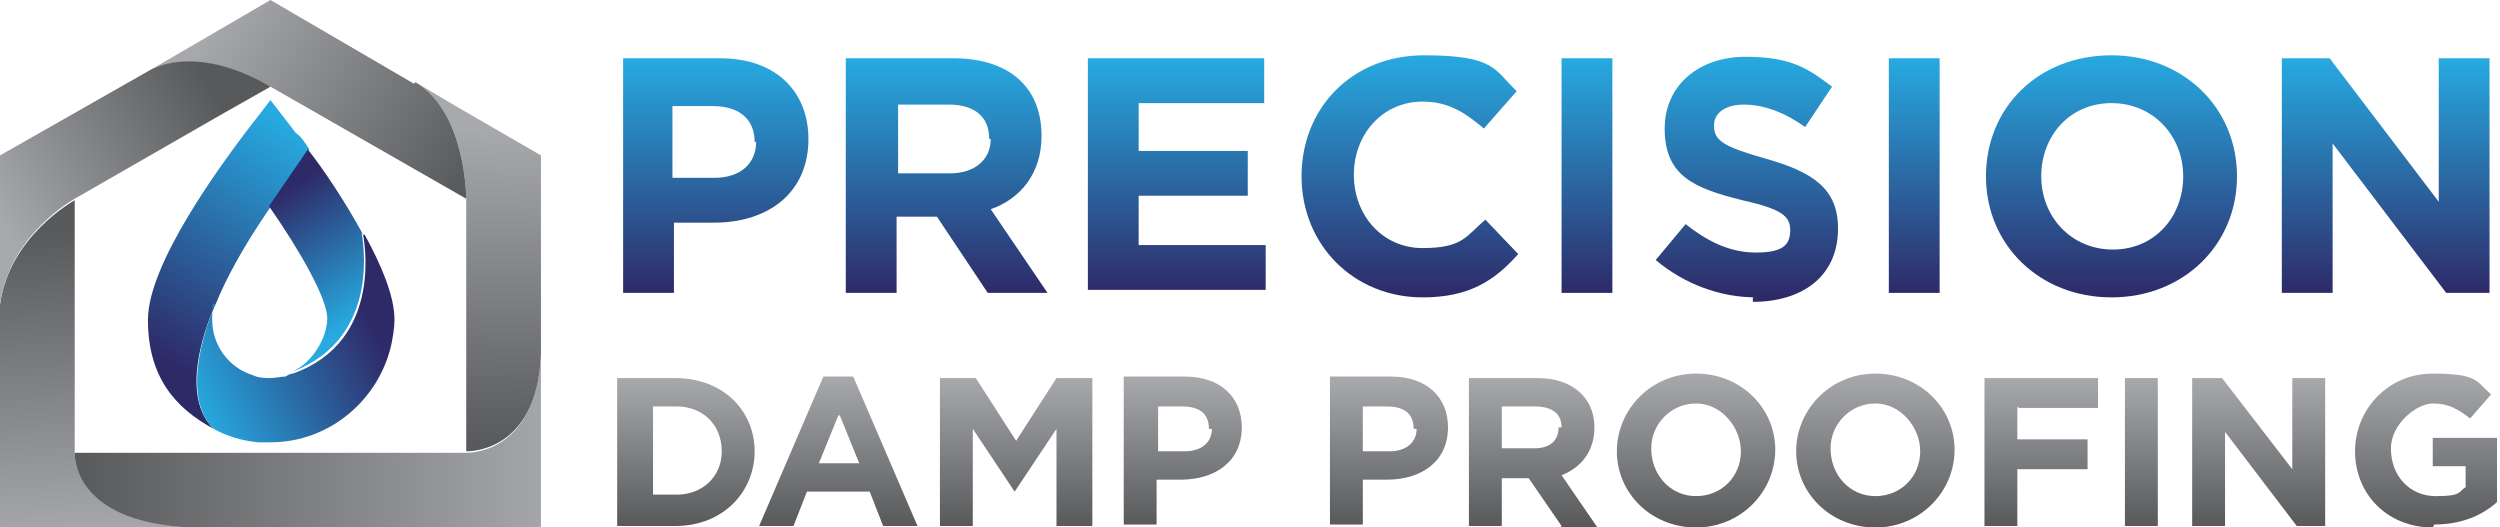
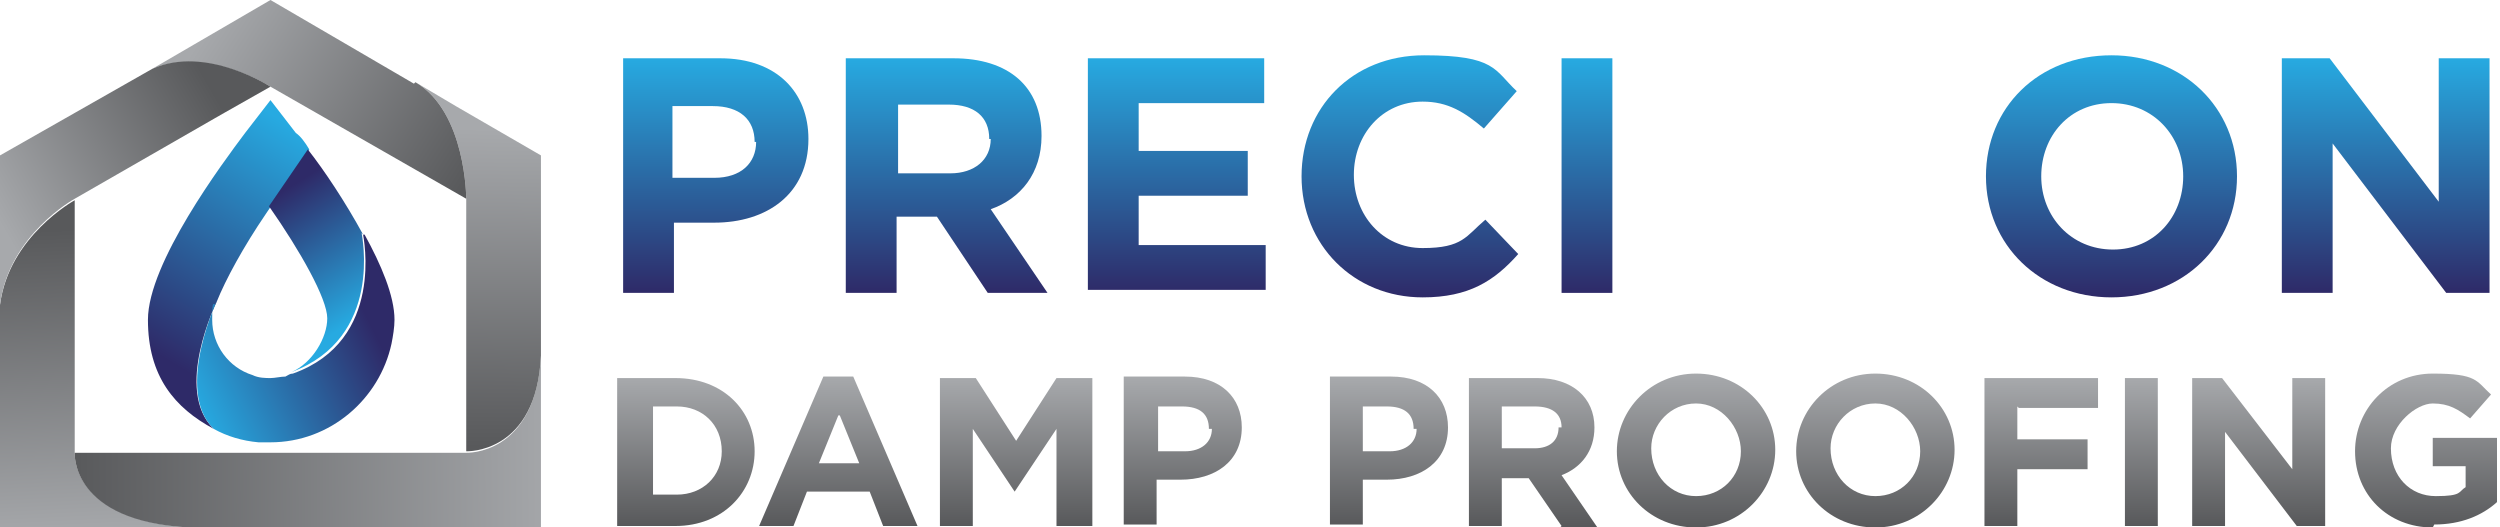
<svg xmlns="http://www.w3.org/2000/svg" xmlns:xlink="http://www.w3.org/1999/xlink" viewBox="0 0 167.3 35.3">
  <linearGradient id="a">
    <stop offset="0" stop-color="#27aae1" />
    <stop offset="1" stop-color="#2e2a68" />
  </linearGradient>
  <linearGradient id="b" gradientTransform="matrix(1 0 0 -1 0 38)" gradientUnits="userSpaceOnUse" x1="47.883" x2="47.883" xlink:href="#a" y1="34.093" y2="18.397" />
  <linearGradient id="c" gradientTransform="matrix(1 0 0 -1 0 38)" gradientUnits="userSpaceOnUse" x1="63.389" x2="63.389" xlink:href="#a" y1="34.093" y2="18.397" />
  <linearGradient id="d" gradientTransform="matrix(1 0 0 -1 0 38)" gradientUnits="userSpaceOnUse" x1="78.769" x2="78.769" xlink:href="#a" y1="34.093" y2="18.397" />
  <linearGradient id="e" gradientTransform="matrix(1 0 0 -1 0 38)" gradientUnits="userSpaceOnUse" x1="94.403" x2="94.403" xlink:href="#a" y1="34.346" y2="18.143" />
  <linearGradient id="f" gradientTransform="matrix(1 0 0 -1 0 38)" gradientUnits="userSpaceOnUse" x1="106.175" x2="106.175" xlink:href="#a" y1="34.093" y2="18.397" />
  <linearGradient id="g" gradientTransform="matrix(1 0 0 -1 0 38)" gradientUnits="userSpaceOnUse" x1="116.998" x2="116.998" xlink:href="#a" y1="34.22" y2="18.143" />
  <linearGradient id="h" gradientTransform="matrix(1 0 0 -1 0 38)" gradientUnits="userSpaceOnUse" x1="128.075" x2="128.075" xlink:href="#a" y1="34.093" y2="18.397" />
  <linearGradient id="i" gradientTransform="matrix(1 0 0 -1 0 38)" gradientUnits="userSpaceOnUse" x1="141.303" x2="141.303" xlink:href="#a" y1="34.346" y2="18.143" />
  <linearGradient id="j" gradientTransform="matrix(1 0 0 -1 0 38)" gradientUnits="userSpaceOnUse" x1="159.658" x2="159.658" xlink:href="#a" y1="34.093" y2="18.397" />
  <linearGradient id="k">
    <stop offset="0" stop-color="#a7a9ac" />
    <stop offset="1" stop-color="#58595b" />
  </linearGradient>
  <linearGradient id="l" gradientTransform="matrix(1 0 0 -1 0 38)" gradientUnits="userSpaceOnUse" x1="45.92" x2="45.92" xlink:href="#k" y1="12.7" y2="2.827" />
  <linearGradient id="m" gradientTransform="matrix(1 0 0 -1 0 38)" gradientUnits="userSpaceOnUse" x1="56.237" x2="56.237" xlink:href="#k" y1="12.827" y2="2.827" />
  <linearGradient id="n" gradientTransform="matrix(1 0 0 -1 0 38)" gradientUnits="userSpaceOnUse" x1="68.01" x2="68.01" xlink:href="#k" y1="12.7" y2="2.827" />
  <linearGradient id="o" gradientTransform="matrix(1 0 0 -1 0 38)" gradientUnits="userSpaceOnUse" x1="79.149" x2="79.149" xlink:href="#k" y1="12.7" y2="2.827" />
  <linearGradient id="p" gradientTransform="matrix(1 0 0 -1 0 38)" gradientUnits="userSpaceOnUse" x1="92.947" x2="92.947" xlink:href="#k" y1="12.7" y2="2.827" />
  <linearGradient id="q" gradientTransform="matrix(1 0 0 -1 0 38)" gradientUnits="userSpaceOnUse" x1="102.694" x2="102.694" xlink:href="#k" y1="12.7" y2="2.827" />
  <linearGradient id="r" gradientTransform="matrix(1 0 0 -1 0 38)" gradientUnits="userSpaceOnUse" x1="113.454" x2="113.454" xlink:href="#k" y1="12.953" y2="2.7" />
  <linearGradient id="s" gradientTransform="matrix(1 0 0 -1 0 38)" gradientUnits="userSpaceOnUse" x1="125.48" x2="125.48" xlink:href="#k" y1="12.953" y2="2.7" />
  <linearGradient id="t" gradientTransform="matrix(1 0 0 -1 0 38)" gradientUnits="userSpaceOnUse" x1="136.619" x2="136.619" xlink:href="#k" y1="12.7" y2="2.827" />
  <linearGradient id="u" gradientTransform="matrix(1 0 0 -1 0 38)" gradientUnits="userSpaceOnUse" x1="143.265" x2="143.265" xlink:href="#k" y1="12.7" y2="2.827" />
  <linearGradient id="v" gradientTransform="matrix(1 0 0 -1 0 38)" gradientUnits="userSpaceOnUse" x1="151.176" x2="151.176" xlink:href="#k" y1="12.7" y2="2.827" />
  <linearGradient id="w" gradientTransform="matrix(1 0 0 -1 0 38)" gradientUnits="userSpaceOnUse" x1="162.442" x2="162.442" xlink:href="#k" y1="12.953" y2="2.7" />
  <linearGradient id="x" gradientTransform="matrix(1 0 0 -1 0 38)" gradientUnits="userSpaceOnUse" x1="6.379" x2="5.379" xlink:href="#k" y1="2.099" y2="22.699" />
  <linearGradient id="y" gradientTransform="matrix(1 0 0 -1 0 38)" gradientUnits="userSpaceOnUse" x1="37.6" x2="4.8" xlink:href="#k" y1="8.409" y2="8.209" />
  <linearGradient id="z" gradientTransform="matrix(1 0 0 -1 0 38)" gradientUnits="userSpaceOnUse" x1="32.057" x2="31.857" xlink:href="#k" y1="29.399" y2="8.1" />
  <linearGradient id="A" gradientTransform="matrix(1 0 0 -1 0 38)" gradientUnits="userSpaceOnUse" x1="13.924" x2="30.924" xlink:href="#k" y1="36.237" y2="25.237" />
  <linearGradient id="B" gradientTransform="matrix(1 0 0 -1 0 38)" gradientUnits="userSpaceOnUse" x1=".193" x2="14.693" xlink:href="#k" y1="22.712" y2="31.112" />
  <linearGradient id="C" gradientTransform="matrix(1 0 0 -1 0 38)" gradientUnits="userSpaceOnUse" x1="20.922" x2="11.722" xlink:href="#a" y1="28.687" y2="13.587" />
  <linearGradient id="D" gradientTransform="matrix(1 0 0 -1 0 38)" gradientUnits="userSpaceOnUse" x1="12.99" x2="24.59" xlink:href="#a" y1="11.02" y2="16.72" />
  <linearGradient id="E" gradientTransform="matrix(1 0 0 -1 0 38)" gradientUnits="userSpaceOnUse" x1="22.95" x2="17.75" xlink:href="#a" y1="16.069" y2="24.469" />
  <path d="m47.8 14.9h-2.7v4.7h-3.4v-15.7h6.5c3.8 0 5.9 2.3 5.9 5.4 0 3.7-2.8 5.6-6.3 5.6zm2.7-5.4c0-1.5-1-2.4-2.8-2.4h-2.7v4.8h2.8c1.8 0 2.8-1 2.8-2.4z" fill="url(#b)" />
  <path d="m66.1 19.6-3.4-5.1h-2.7v5.1h-3.4v-15.7h7.2c3.7 0 5.9 1.9 5.9 5.2 0 2.5-1.4 4.2-3.4 4.9l3.8 5.6zm.1-10.3c0-1.5-1-2.3-2.7-2.3h-3.4v4.6h3.5c1.6 0 2.7-.9 2.7-2.3z" fill="url(#c)" />
  <path d="m72.8 19.6v-15.7h11.8v3h-8.4v3.2h7.3v3h-7.3v3.3h8.5v3h-11.9z" fill="url(#d)" />
  <path d="m95.2 19.9c-4.6 0-8.1-3.5-8.1-8.1s3.4-8.1 8.2-8.1 4.7 1 6.2 2.4l-2.2 2.5c-1.3-1.1-2.4-1.8-4.1-1.8-2.7 0-4.6 2.2-4.6 4.9s1.9 4.9 4.6 4.9 2.9-.8 4.2-1.9l2.2 2.3c-1.6 1.8-3.3 2.9-6.4 2.9z" fill="url(#e)" />
  <path d="m104.5 19.6v-15.7h3.4v15.7z" fill="url(#f)" />
-   <path d="m117.5 19.9c-2.4 0-4.8-.9-6.7-2.5l2-2.4c1.4 1.1 2.9 1.9 4.7 1.9s2.3-.5 2.3-1.5c0-.9-.5-1.4-3.2-2-3.2-.8-5.2-1.6-5.2-4.8 0-2.9 2.3-4.8 5.4-4.8s4.2.8 5.8 2l-1.8 2.7c-1.4-1-2.8-1.5-4.1-1.5s-2 .6-2 1.4c0 1 .6 1.4 3.4 2.2 3.2.9 4.9 2 4.9 4.7 0 3.2-2.4 4.9-5.7 4.9v-.3z" fill="url(#g)" />
-   <path d="m126.4 19.6v-15.7h3.4v15.7z" fill="url(#h)" />
  <path d="m141.3 19.9c-4.8 0-8.4-3.5-8.4-8.1s3.5-8.1 8.4-8.1c4.8 0 8.4 3.5 8.4 8.1s-3.6 8.1-8.4 8.1zm4.8-8.1c0-2.7-2-4.9-4.8-4.9s-4.7 2.2-4.7 4.9 2 4.9 4.8 4.9 4.7-2.2 4.7-4.9z" fill="url(#i)" />
  <path d="m163.7 19.6-7.6-10v10h-3.4v-15.7h3.2l7.3 9.6v-9.6h3.4v15.7z" fill="url(#j)" />
  <path d="m45.2 35.2h-3.9v-9.9h3.9c3.2 0 5.3 2.2 5.3 4.9s-2.1 5-5.3 5zm3.1-5c0-1.8-1.3-3-3-3h-1.6v5.9h1.6c1.7 0 3-1.2 3-2.9z" fill="url(#l)" />
  <path d="m59.1 35.2-.9-2.3h-4.2l-.9 2.3h-2.3l4.3-10h2l4.3 10zm-3-7.4-1.3 3.2h2.7l-1.3-3.2z" fill="url(#m)" />
  <path d="m70.7 35.2v-6.5l-2.8 4.2-2.8-4.2v6.5h-2.2v-9.9h2.4l2.7 4.2 2.7-4.2h2.4v9.9h-2.2z" fill="url(#n)" />
  <path d="m79 32.1h-1.6v3h-2.2v-9.9h4.1c2.4 0 3.8 1.4 3.8 3.4 0 2.3-1.8 3.5-4.1 3.5zm1.9-3.4c0-1-.6-1.5-1.8-1.5h-1.6v3h1.8c1.1 0 1.8-.6 1.8-1.5z" fill="url(#o)" />
  <path d="m92.8 32.1h-1.6v3h-2.2v-9.9h4.1c2.4 0 3.8 1.4 3.8 3.4 0 2.3-1.8 3.5-4.1 3.5zm1.8-3.4c0-1-.6-1.5-1.8-1.5h-1.6v3h1.8c1.1 0 1.8-.6 1.8-1.5z" fill="url(#p)" />
  <path d="m104.5 35.2-2.2-3.2h-1.8v3.2h-2.2v-9.9h4.6c2.3 0 3.8 1.3 3.8 3.3 0 1.6-.9 2.7-2.2 3.2l2.4 3.5h-2.5zm0-6.6c0-.9-.6-1.4-1.8-1.4h-2.2v2.8h2.2c1 0 1.6-.5 1.6-1.4z" fill="url(#q)" />
  <path d="m113.5 35.3c-3 0-5.3-2.3-5.3-5.1s2.3-5.2 5.3-5.2 5.3 2.3 5.3 5.1-2.3 5.2-5.3 5.2zm3-5.1c0-1.6-1.3-3.2-3-3.2s-3 1.4-3 3c0 1.8 1.3 3.2 3 3.2s3-1.3 3-3z" fill="url(#r)" />
  <path d="m125.5 35.3c-3 0-5.3-2.3-5.3-5.1s2.3-5.2 5.3-5.2 5.3 2.3 5.3 5.1-2.3 5.2-5.3 5.2zm3-5.1c0-1.6-1.3-3.2-3-3.2s-3 1.4-3 3c0 1.8 1.3 3.2 3 3.2s3-1.3 3-3z" fill="url(#s)" />
  <path d="m135 27.2v2.2h4.7v2h-4.7v3.8h-2.2v-9.9h7.6v2h-5.3z" fill="url(#t)" />
  <path d="m142.2 35.2v-9.9h2.2v9.9z" fill="url(#u)" />
  <path d="m153.7 35.2-4.8-6.3v6.3h-2.2v-9.9h2l4.7 6.1v-6.1h2.2v9.9z" fill="url(#v)" />
  <path d="m162.8 35.3c-3 0-5.2-2.2-5.2-5.1 0-2.8 2.2-5.2 5.2-5.2s2.9.5 3.9 1.4l-1.4 1.6c-.8-.6-1.4-1-2.5-1s-2.8 1.4-2.8 3c0 1.9 1.3 3.2 3 3.2 1.8 0 1.5-.3 2-.6v-1.4h-2.2v-1.9h4.3v4.3c-1 .9-2.4 1.5-4.2 1.5z" fill="url(#w)" />
  <path d="m5 30.3v-16.9s-4.4 2.4-5 7v14.9h12.7c-8-.5-7.7-5-7.7-5z" fill="url(#x)" />
  <path d="m12.7 35.3h23.5v-11.4c-.4 6.6-5 6.4-5 6.4h-26.2s-.3 4.6 7.7 5z" fill="url(#y)" />
  <path d="m36.2 10.4-5.7-3.3-2.7-1.6c3.4 2 3.4 7.8 3.4 7.8v16.9s4.7.2 5-6.4v-4.7c0-.1 0-.3 0-.4s0-8.3 0-8.3z" fill="url(#z)" />
  <path d="m27.7 5.6-9.6-5.6-7.9 4.6c3.7-1.5 7.9 1.2 7.9 1.2l13.1 7.5s0-5.8-3.4-7.8z" fill="url(#A)" />
  <path d="m10.2 4.6-10.2 5.8v10c.6-4.7 5-7.1 5-7.1l9.4-5.4.7-.4 3-1.7s-4.3-2.8-7.9-1.2z" fill="url(#B)" />
  <path d="m14.5 20.2c.6-1.5 1.8-3.7 3.3-5.9l2.9-4.3c-.3-.5-.6-.9-.9-1.1l-1.7-2.2-1.7 2.2c-1.5 2-6.5 8.7-6.5 12.5s1.8 5.9 4.4 7.3c-2.7-2.6.2-8.5.2-8.5z" fill="url(#C)" />
  <path d="m24.3 15.7c0 .1 1.5 7.1-4.7 9.3-.2 0-.3.1-.5.2-.3 0-.7.1-1 .1s-.8 0-1.2-.2c-1.6-.5-2.7-2-2.7-3.7s.1-.7.3-1.2-2.9 5.9-.2 8.5c.9.5 1.9.8 3 .9h.8c4 0 7.3-2.9 8.1-6.6.1-.5.2-1.1.2-1.6 0-1.6-.9-3.7-2-5.7z" fill="url(#D)" />
  <path d="m24.3 15.7c-1.2-2.2-2.6-4.3-3.7-5.7l-2.6 3.8c2.1 3 3.9 6.2 3.9 7.5s-1 3-2.4 3.6c6.2-2.3 4.7-9.2 4.7-9.3z" fill="url(#E)" />
</svg>